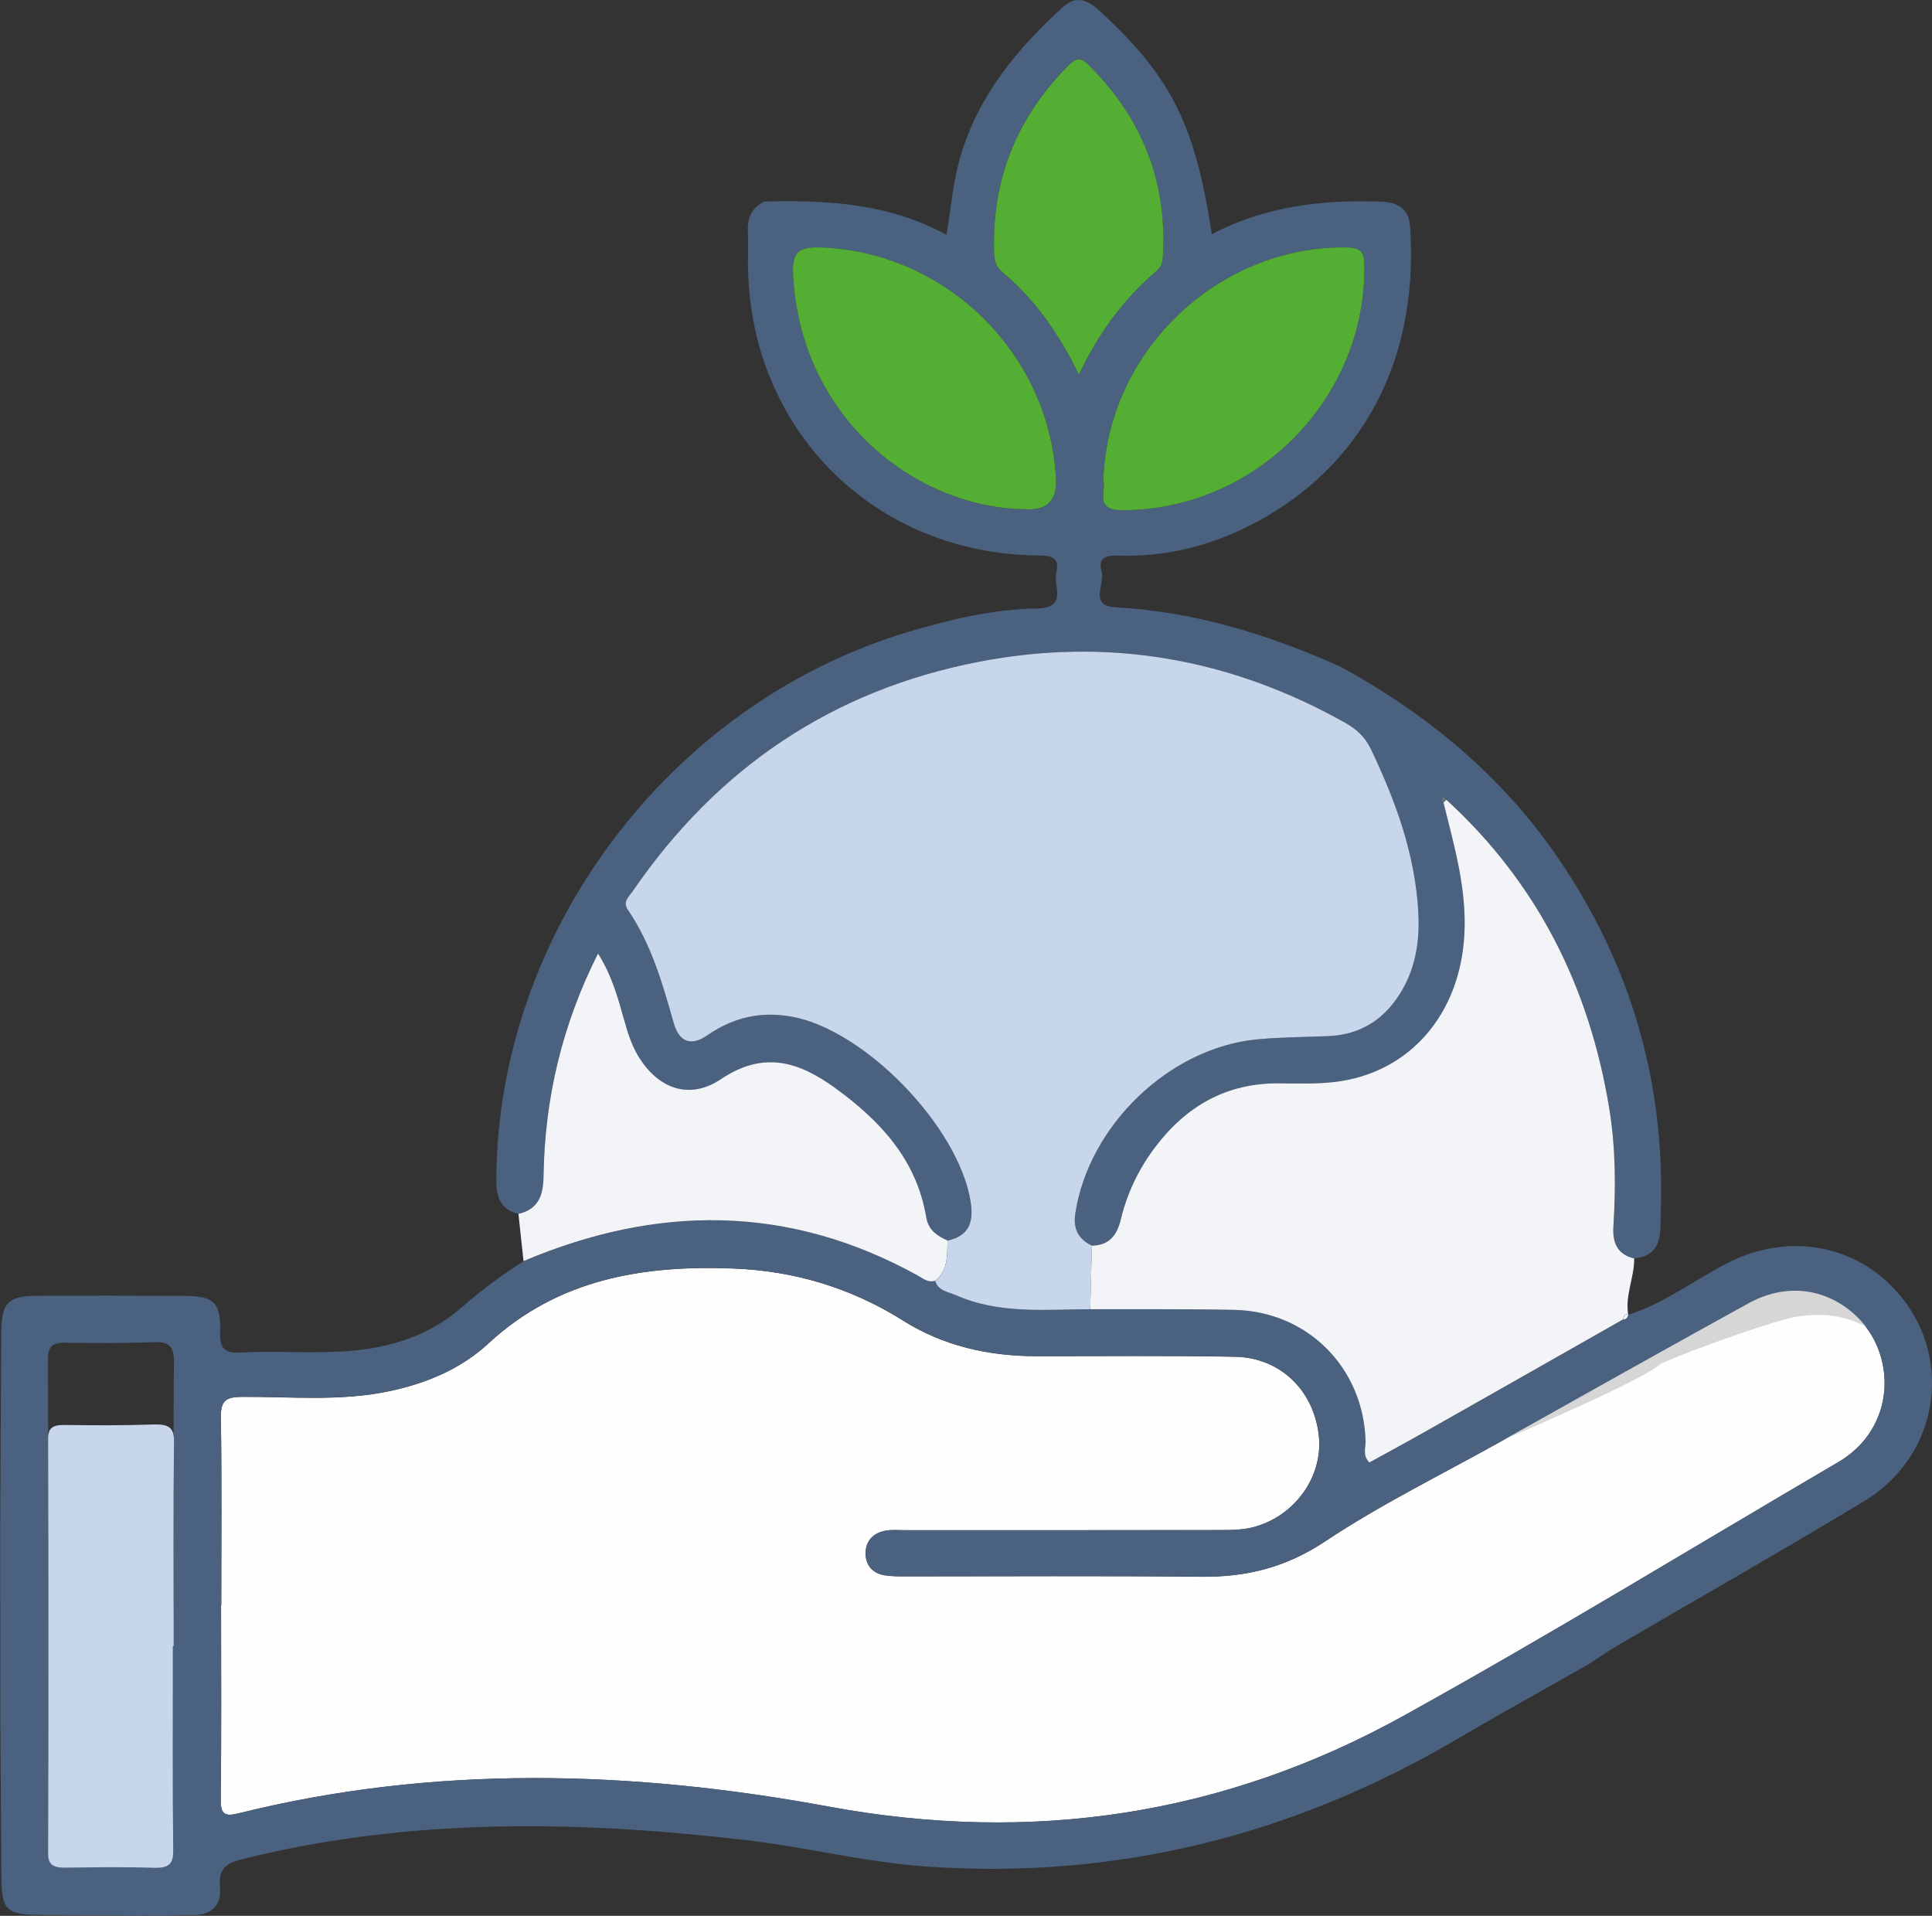
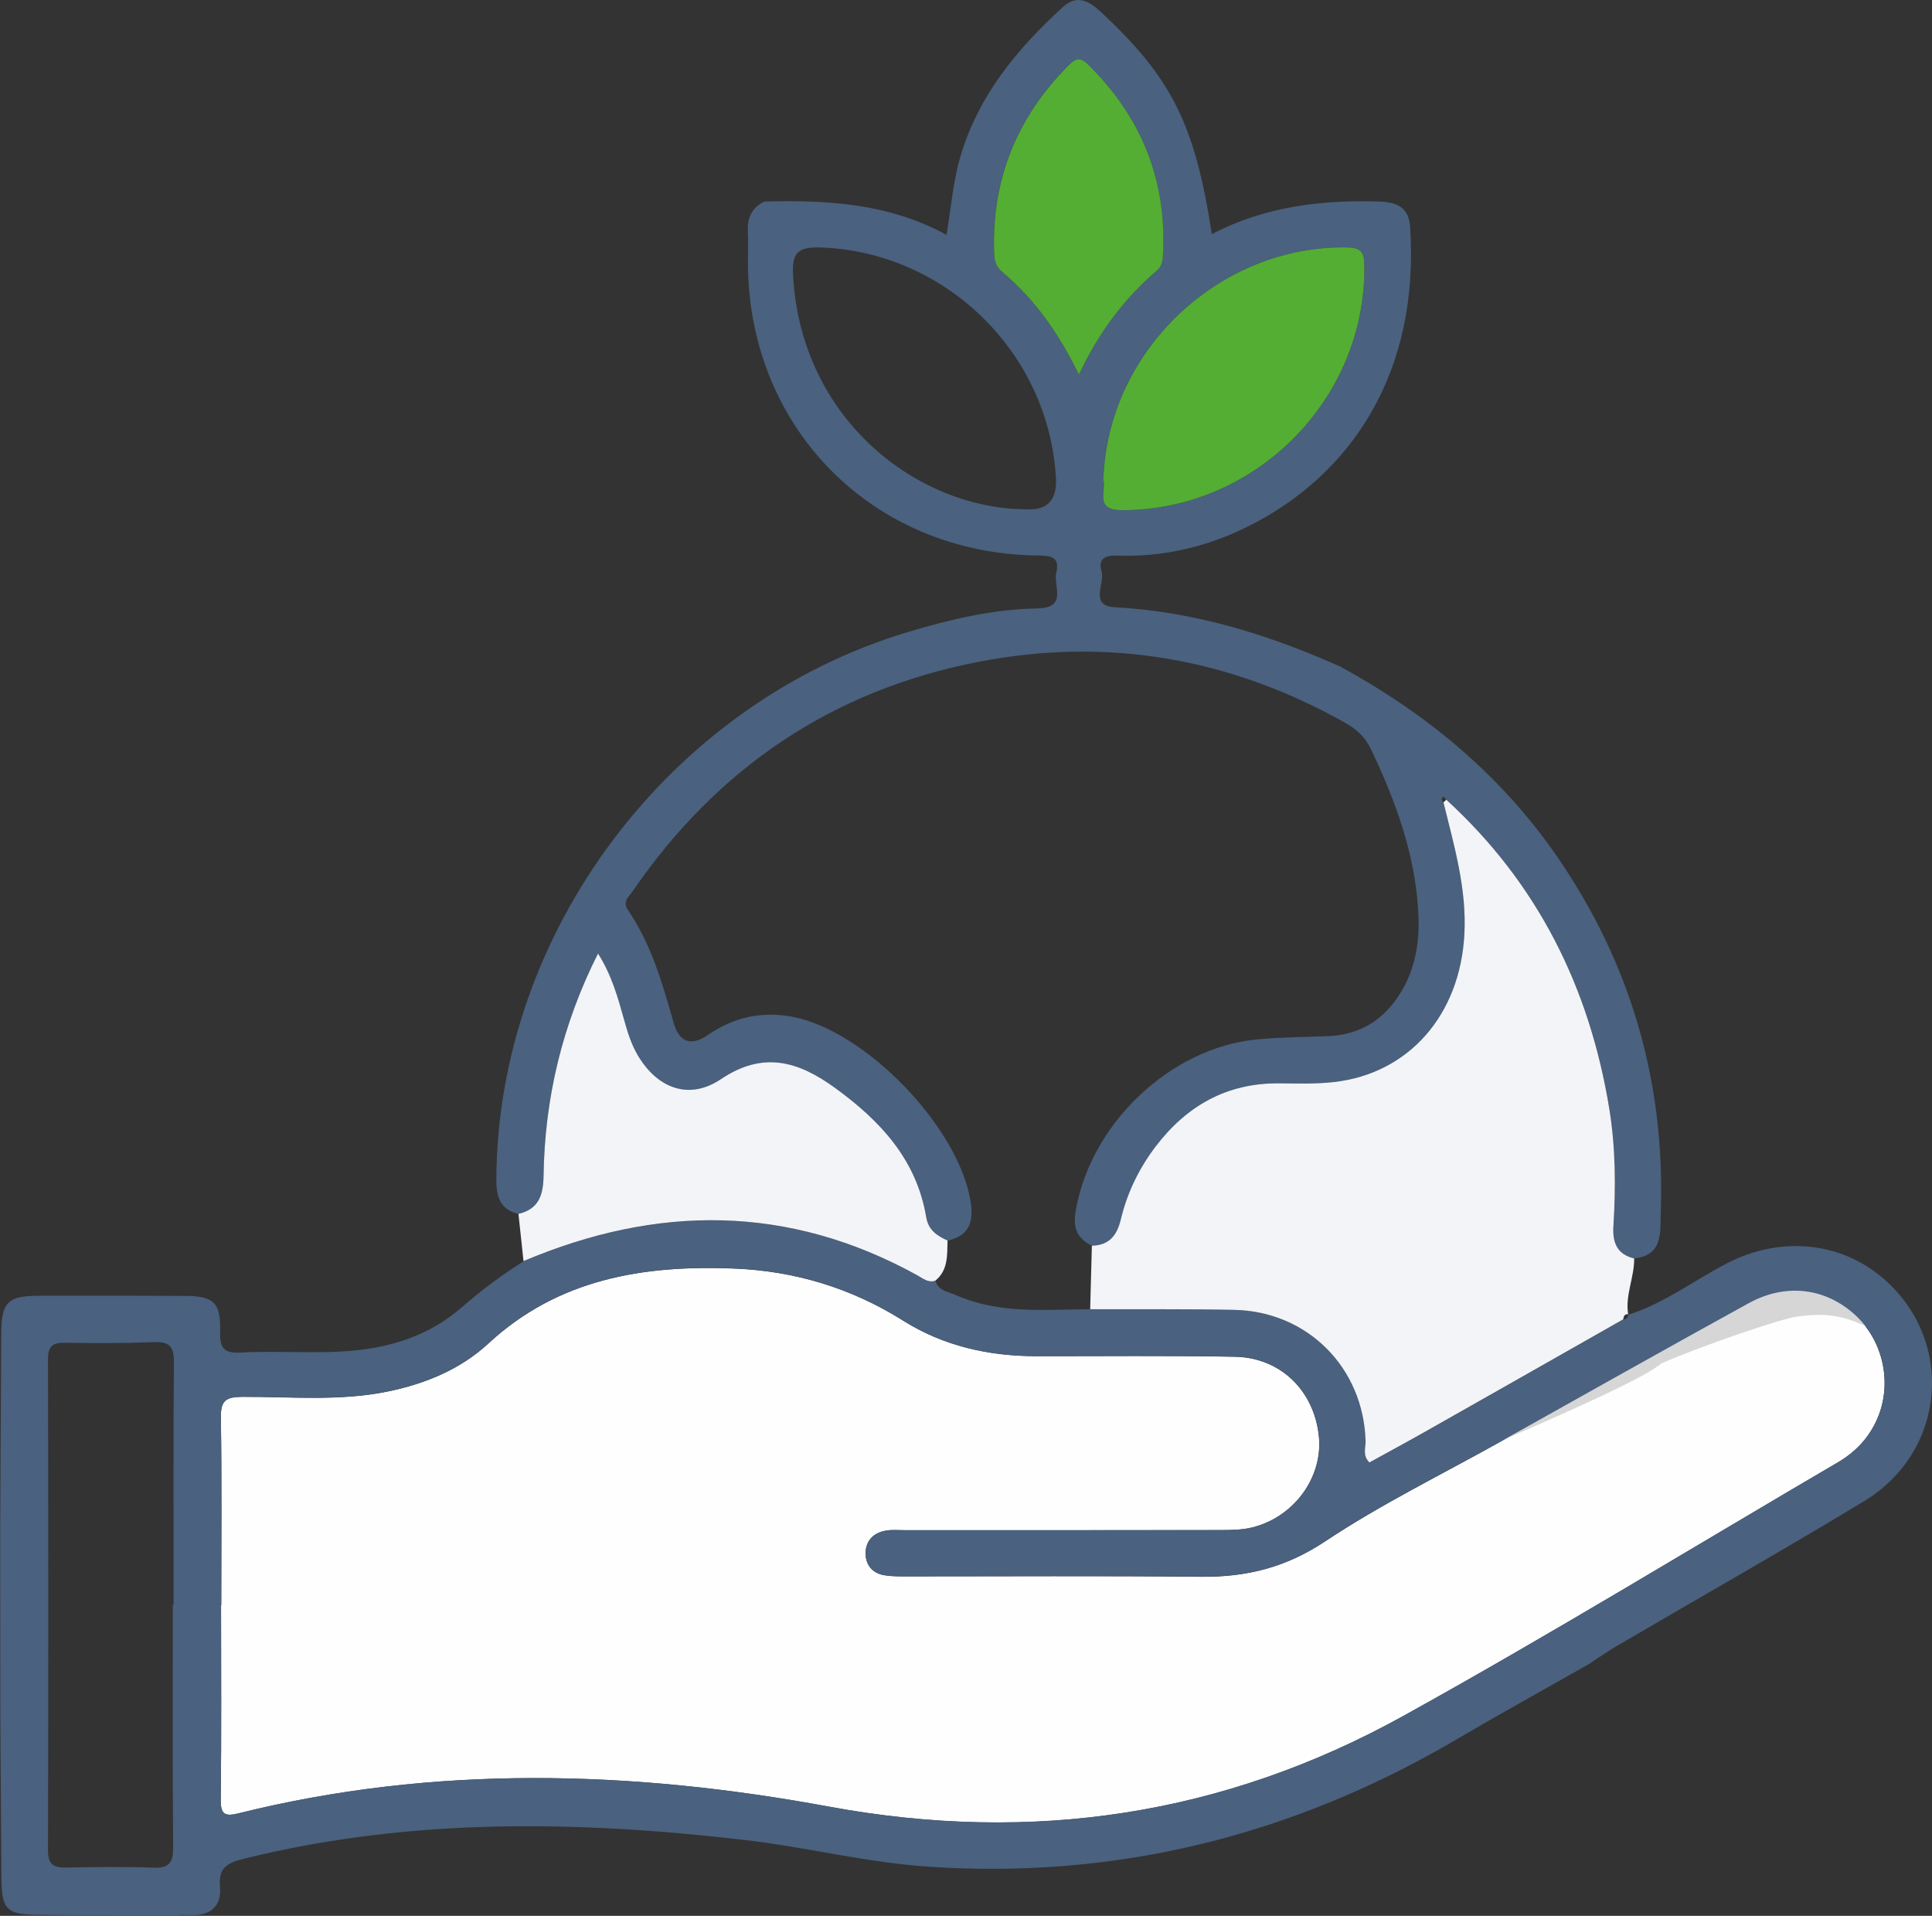
<svg xmlns="http://www.w3.org/2000/svg" id="Calque_2" viewBox="0 0 296.93 294.41">
  <rect x="0" y="0" width="296.93" height="294.41" fill="#333333" stroke="none" />
  <defs>
    <style>.cls-1{fill:#f2f4f8;}.cls-2{fill:#fefefe;}.cls-3{fill:#d6d6d7;}.cls-4{fill:#c7d6ea;}.cls-5{fill:#54ae34;}.cls-6{fill:#637785;}.cls-7{fill:#4a617f;}</style>
  </defs>
  <g id="Calque_1-2">
    <g>
      <path class="cls-2" d="M34,246.65c0-9.59,.09-19.19-.06-28.78-.04-2.6,.72-3.19,3.26-3.21,7.48-.03,15.01,.71,22.44-.83,5.76-1.19,11.12-3.39,15.43-7.38,10.75-9.94,23.83-12.05,37.66-11.51,9.35,.36,18.07,2.97,26.09,8.02,6.16,3.88,13.1,5.44,20.38,5.45,10.21,.01,20.42-.11,30.62,.09,7.03,.14,12.18,5.26,12.88,12.26,.62,6.23-3.77,12.34-10.19,13.96-1.52,.38-3.16,.41-4.74,.42-16.23,.03-32.47,.02-48.7,.02-.98,0-1.99-.1-2.95,.07-1.93,.34-3.11,1.6-3.09,3.55,.03,1.76,1.08,3,2.9,3.3,1.08,.18,2.2,.17,3.3,.17,15.13,0,30.25-.1,45.38,.06,6.95,.07,13.02-1.43,19.02-5.42,8.66-5.76,18.08-10.36,27.18-15.45,12.64-7.06,25.24-14.18,37.93-21.15,5.75-3.16,11.84-2.35,16.4,1.83,4.32,3.96,5.72,10.5,3.38,15.9-1.26,2.92-3.34,5.12-6.07,6.72-22.24,13.02-44.23,26.48-66.77,38.96-27.61,15.29-57.05,19.71-88.33,13.93-30.2-5.58-60.58-6.46-90.74,1.05-2.04,.51-2.72,.16-2.69-2.13,.12-9.96,.05-19.92,.05-29.88h.02Z" />
      <path class="cls-3" d="M289.18,204.94c-4.41-2.07-6.99-3.53-13.17-2.59-2.54,.39-14.74,4.55-20.72,7.19-4.95,4.48-53.76,23.73-59.64,27.28-.95-3.39,49.31-28.29,53.26-30.61,4.79-4.97,14.29-6.25,19.28-11.02,5.41-2.56,9.97-2.66,13.72-.62,4.07,2.21,8.23,5.67,7.26,10.37Z" />
      <path class="cls-7" d="M250.25,202.04c5.54-1.75,10.13-5.31,15.22-7.93,8.17-4.21,17.47-3.32,24.06,2.42,10.97,9.57,9.58,26.52-3.05,34.17-12.58,7.61-25.38,14.86-38.06,22.28-1.46,.86-2.85,1.84-4.27,2.77-6.7,3.81-13.46,7.53-20.1,11.44-25.25,14.85-52.4,21.7-81.71,19.64-9.33-.66-18.42-2.97-27.69-4.05-25.9-3.03-51.69-3.47-77.25,2.88-2.49,.62-3.86,1.37-3.59,4.3,.28,3.01-1.5,4.47-4.57,4.33-1.34-.06-2.7,.08-4.04,.12-6.38-.05-12.76-.11-19.14-.15-5.13-.03-5.83-.75-5.85-6.03-.04-8.1-.11-16.19-.16-24.29,0-9.59-.01-19.18-.02-28.77,.05-10.06,.11-20.13,.16-30.19,.03-4.86,.97-5.85,5.77-5.86,7.49-.01,14.98-.02,22.47,.02,4.39,.02,5.53,1.03,5.4,5.42-.07,2.48,.47,3.45,3.17,3.29,6.73-.38,13.51,.46,20.22-.68,5.06-.87,9.68-2.76,13.57-6.13,3.07-2.66,6.27-5.09,9.71-7.23,20.52-8.7,40.73-8.75,60.55,2.19,.84,.46,1.62,1.17,2.72,.83,.48,1.56,1.99,1.68,3.17,2.2,6.65,2.94,13.69,2.2,20.66,2.16,7.37,.03,14.74-.05,22.11,.1,11.32,.23,19.93,8.92,20.22,20.2,.03,1.01-.52,2.16,.59,3.25,2.77-1.53,5.57-3.03,8.32-4.59,10.23-5.79,20.45-11.6,30.68-17.4,.53,0,.69-.37,.8-.78l-.03,.07ZM34,246.65h-.02c0,9.96,.07,19.92-.05,29.88-.03,2.29,.65,2.63,2.69,2.13,30.16-7.5,60.54-6.62,90.74-1.05,31.28,5.78,60.72,1.35,88.33-13.93,22.54-12.48,44.53-25.93,66.77-38.96,2.73-1.6,4.81-3.8,6.07-6.72,2.34-5.4,.94-11.93-3.38-15.9-4.56-4.18-10.64-4.99-16.4-1.83-12.68,6.97-25.29,14.09-37.93,21.15-9.1,5.09-18.53,9.69-27.18,15.45-6,3.99-12.07,5.49-19.02,5.42-15.12-.16-30.25-.05-45.38-.06-1.1,0-2.22,.01-3.3-.17-1.81-.3-2.87-1.54-2.9-3.3-.03-1.95,1.16-3.21,3.09-3.55,.96-.17,1.96-.07,2.95-.07,16.23,0,32.47,0,48.7-.02,1.58,0,3.22-.03,4.74-.42,6.42-1.62,10.81-7.73,10.19-13.96-.7-7-5.85-12.12-12.88-12.26-10.2-.2-20.41-.07-30.62-.09-7.28,0-14.21-1.57-20.38-5.45-8.02-5.05-16.75-7.65-26.09-8.02-13.83-.54-26.91,1.57-37.66,11.51-4.31,3.99-9.68,6.19-15.43,7.38-7.43,1.54-14.95,.79-22.44,.83-2.54,.01-3.3,.6-3.26,3.21,.16,9.59,.06,19.18,.06,28.78Zm-7.43-.05s.08,0,.11,0c0-12.41-.06-24.83,.05-37.24,.02-2.44-.7-3.21-3.11-3.11-4.54,.18-9.09,.17-13.64,.09-1.86-.03-2.6,.51-2.6,2.49,.05,25.19,.06,50.39,0,75.58,0,2.28,1.04,2.62,2.92,2.58,4.42-.08,8.85-.15,13.27,.02,2.51,.1,3.06-.85,3.04-3.19-.11-12.41-.05-24.82-.05-37.24Z" />
      <path class="cls-7" d="M205.93,102.4c13.3,7.26,24.73,16.67,33.38,29.23,11.36,16.49,16.65,34.76,15.93,54.75-.1,2.9,.44,6.51-4.07,7.01-2.67-.64-3.35-2.46-3.19-4.99,.37-6.01,.34-12.02-.63-17.99-3.04-18.65-11.02-34.68-25.06-47.52-.16-.17-.44-.5-.47-.47-.43,.3-.23,.6,.04,.89,1.64,6.67,3.59,13.26,3.21,20.28-.66,12.34-8.5,21.39-20.04,22.69-2.8,.32-5.65,.22-8.47,.2-8-.06-14.17,3.45-18.92,9.68-2.56,3.36-4.39,7.13-5.37,11.23-.59,2.48-1.79,3.98-4.44,4.04-2.15-1.03-2.94-2.57-2.55-5.06,2.11-13.43,14.41-25.33,27.87-26.64,3.66-.36,7.36-.35,11.04-.51,5.11-.23,8.79-2.73,11.32-7.09,2.17-3.76,2.71-7.87,2.46-12.1-.51-8.86-3.5-17-7.28-24.92-.9-1.88-2.23-3.08-4.02-4.08-17.62-9.88-36.4-13.17-56.2-9.34-22.55,4.35-40.24,16.33-53.23,35.26-.57,.82-1.62,1.59-.72,2.91,3.59,5.26,5.3,11.28,7.01,17.31,.83,2.92,2.62,3.7,5.24,1.89,3.93-2.73,8.24-3.69,12.95-2.82,11.28,2.09,25.59,16.95,27.44,28.33,.52,3.17-.15,5.33-3.53,6.08-1.6-.73-2.95-1.58-3.28-3.59-1.48-8.86-7.07-14.83-14.03-19.88-5.6-4.06-11.01-5.71-17.51-1.34-4.88,3.28-9.74,1.47-12.78-3.64-1.01-1.7-1.58-3.57-2.11-5.47-.95-3.4-1.88-6.82-4.01-10.19-5.52,10.98-8.2,22.3-8.37,34.21-.04,2.92-.75,5.07-3.85,5.8-2.82-.65-3.42-2.68-3.41-5.23,.13-37.98,26.59-73.22,63.27-84.2,6.49-1.94,13.07-3.51,19.85-3.62,4.77-.08,2.44-3.45,2.94-5.49,.61-2.53-.96-2.63-2.94-2.65-25.12-.32-44.11-19.32-44.44-44.4-.02-1.84,.06-3.69-.02-5.53-.09-2.06,.68-3.55,2.53-4.46,9.61-.25,19.1,.25,28,5.12,.72-4.26,1.01-8.17,2.11-11.95,2.76-9.44,8.73-16.63,15.8-23.08,2.11-1.92,3.97-.95,5.79,.75,10.89,10.15,14.47,17.21,17.08,34.17,8.1-4.24,16.76-5.29,25.7-5.01,2.7,.08,4.56,.87,4.77,3.87,1.51,22.32-8.99,38.36-25.42,46.31-6.17,2.98-12.72,4.47-19.59,4.23-1.89-.07-2.96,.51-2.41,2.4,.55,1.89-1.92,5.32,2.01,5.53,12.19,.66,23.58,4.17,34.62,9.1Zm-48.53-24.15q5.16,.45,4.89-4.72c-1.04-19.34-17-34.84-36.17-35.5-3.83-.13-4.43,1.11-4.22,4.52,1.32,21.95,19.02,35.47,35.5,35.71Zm12.18-4.49c.47,1.65-1.45,4.63,2.84,4.64,20.39,.04,37.36-16.88,37.27-37.29,0-1.98-.14-3.05-2.68-3.09-19.65-.31-36.84,15.91-37.43,35.74Zm-3.77-16.21c2.99-6.36,6.9-11.64,12-16,.86-.73,.89-1.67,.93-2.66,.54-11.32-3.36-20.87-11.37-28.84-1.25-1.24-1.92-1.26-3.18,0-7.94,8.01-11.82,17.57-11.41,28.87,.04,1.18,.32,2.1,1.26,2.88,5.05,4.22,8.71,9.52,11.76,15.74Z" />
      <path class="cls-1" d="M79.69,186.54c3.1-.73,3.8-2.87,3.85-5.8,.17-11.91,2.85-23.24,8.37-34.21,2.13,3.37,3.06,6.79,4.01,10.19,.53,1.9,1.1,3.76,2.11,5.47,3.04,5.11,7.9,6.92,12.78,3.64,6.5-4.37,11.91-2.72,17.51,1.34,6.96,5.05,12.55,11.02,14.03,19.88,.34,2.01,1.68,2.86,3.28,3.59-.07,2.24,.12,4.55-1.9,6.18-1.09,.34-1.88-.36-2.72-.83-19.82-10.94-40.02-10.88-60.55-2.19-.26-2.42-.52-4.85-.78-7.27Z" />
      <path class="cls-1" d="M167.82,191.43c2.65-.07,3.84-1.56,4.44-4.04,.98-4.1,2.8-7.86,5.37-11.23,4.76-6.24,10.92-9.74,18.92-9.68,2.83,.02,5.68,.12,8.47-.2,11.55-1.31,19.38-10.35,20.04-22.69,.38-7.02-1.57-13.61-3.21-20.28,.15-.13,.29-.27,.43-.42,14.04,12.84,22.02,28.87,25.06,47.52,.97,5.97,1,11.98,.63,17.99-.16,2.53,.53,4.35,3.19,4.99,.03,2.92-1.43,5.68-.92,8.65,0,0,.03-.07,.03-.07-.62-.1-.72,.34-.8,.78-10.22,5.8-20.44,11.61-30.68,17.4-2.76,1.56-5.55,3.06-8.32,4.59-1.11-1.1-.56-2.25-.59-3.25-.3-11.28-8.9-19.98-20.22-20.2-7.37-.15-14.74-.07-22.11-.1,.09-3.25,.17-6.51,.26-9.76Z" />
-       <path class="cls-4" d="M167.82,191.43c-.09,3.25-.17,6.51-.26,9.76-6.97,.03-14.01,.78-20.66-2.16-1.19-.52-2.69-.64-3.17-2.2,2.02-1.63,1.83-3.95,1.9-6.18,3.38-.75,4.05-2.91,3.53-6.08-1.86-11.38-16.16-26.25-27.44-28.33-4.71-.87-9.02,.09-12.95,2.82-2.61,1.82-4.41,1.04-5.24-1.89-1.71-6.03-3.42-12.05-7.01-17.31-.9-1.32,.15-2.08,.72-2.91,12.98-18.93,30.68-30.9,53.23-35.26,19.81-3.82,38.58-.54,56.2,9.34,1.79,1,3.12,2.2,4.02,4.08,3.78,7.92,6.77,16.06,7.28,24.92,.25,4.23-.29,8.34-2.46,12.1-2.52,4.36-6.21,6.86-11.32,7.09-3.68,.16-7.38,.15-11.04,.51-13.46,1.31-25.77,13.21-27.87,26.64-.39,2.48,.41,4.02,2.55,5.06Z" />
-       <path class="cls-4" d="M26.57,252.93c0,10.47-.06,20.94,.05,31.41,.02,1.98-.52,2.78-3.04,2.69-4.42-.15-8.85-.09-13.27-.02-1.89,.03-2.93-.26-2.92-2.18,.06-21.25,.06-42.5,0-63.75,0-1.67,.74-2.13,2.6-2.1,4.55,.06,9.1,.08,13.64-.08,2.41-.08,3.13,.57,3.11,2.62-.12,10.47-.05,20.94-.05,31.41-.04,0-.08,0-.11,0Z" />
-       <path class="cls-1" d="M249.48,202.76c.08-.45,.18-.88,.8-.78-.12,.42-.27,.79-.8,.78Z" />
-       <path class="cls-5" d="M157.4,78.25c-16.48-.24-34.19-13.75-35.5-35.71-.2-3.41,.39-4.65,4.22-4.52,19.17,.67,35.13,16.17,36.17,35.5q.28,5.17-4.89,4.72Z" />
      <path class="cls-5" d="M169.58,73.76c.59-19.83,17.78-36.06,37.43-35.74,2.54,.04,2.67,1.11,2.68,3.09,.09,20.42-16.87,37.33-37.27,37.29-4.29,0-2.37-2.99-2.84-4.64Z" />
      <path class="cls-5" d="M165.81,57.55c-3.05-6.22-6.71-11.52-11.76-15.74-.94-.78-1.22-1.7-1.26-2.88-.41-11.3,3.46-20.86,11.41-28.87,1.26-1.27,1.93-1.25,3.18,0,8.01,7.97,11.91,17.52,11.37,28.84-.05,.98-.07,1.92-.93,2.66-5.1,4.35-9.01,9.63-12,16Z" />
-       <path class="cls-6" d="M221.86,123.31c-.27-.29-.47-.6-.04-.89,.03-.02,.31,.31,.47,.47-.14,.15-.28,.29-.43,.42Z" />
    </g>
  </g>
</svg>